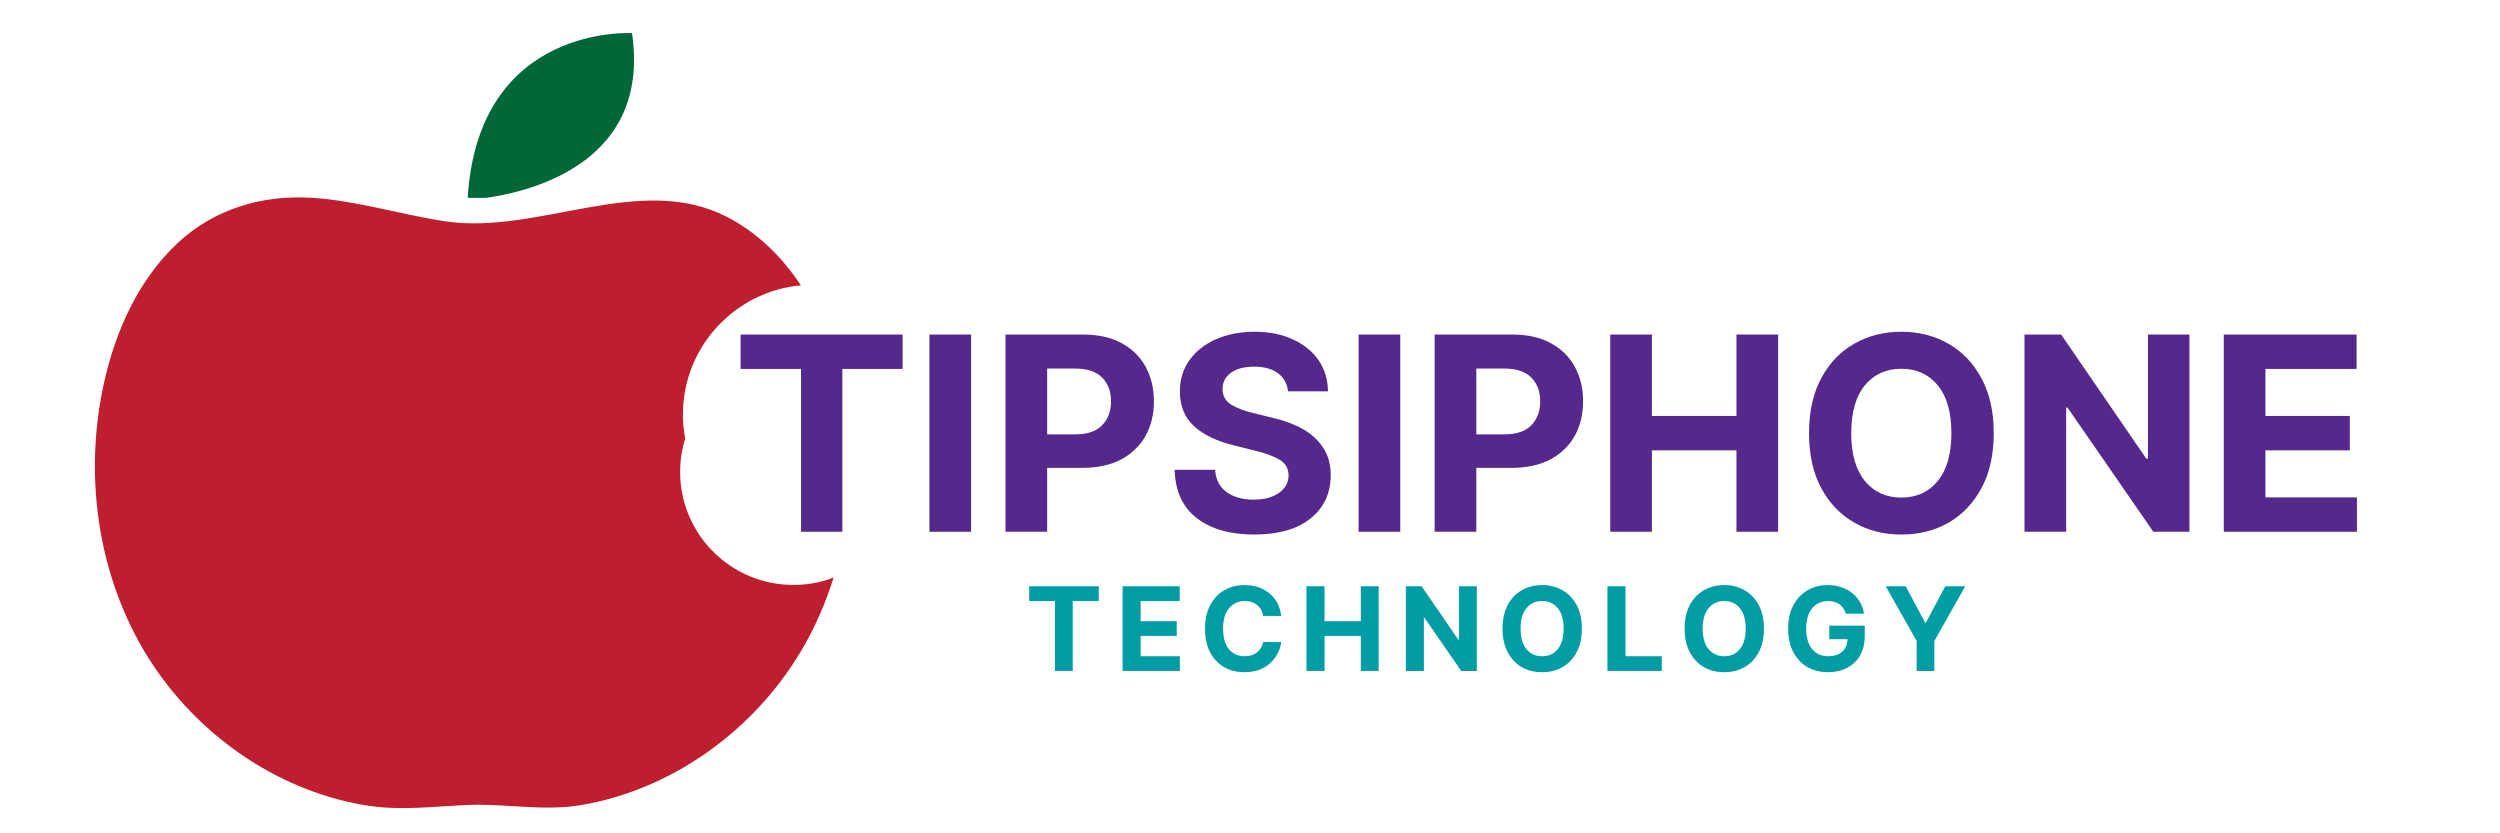
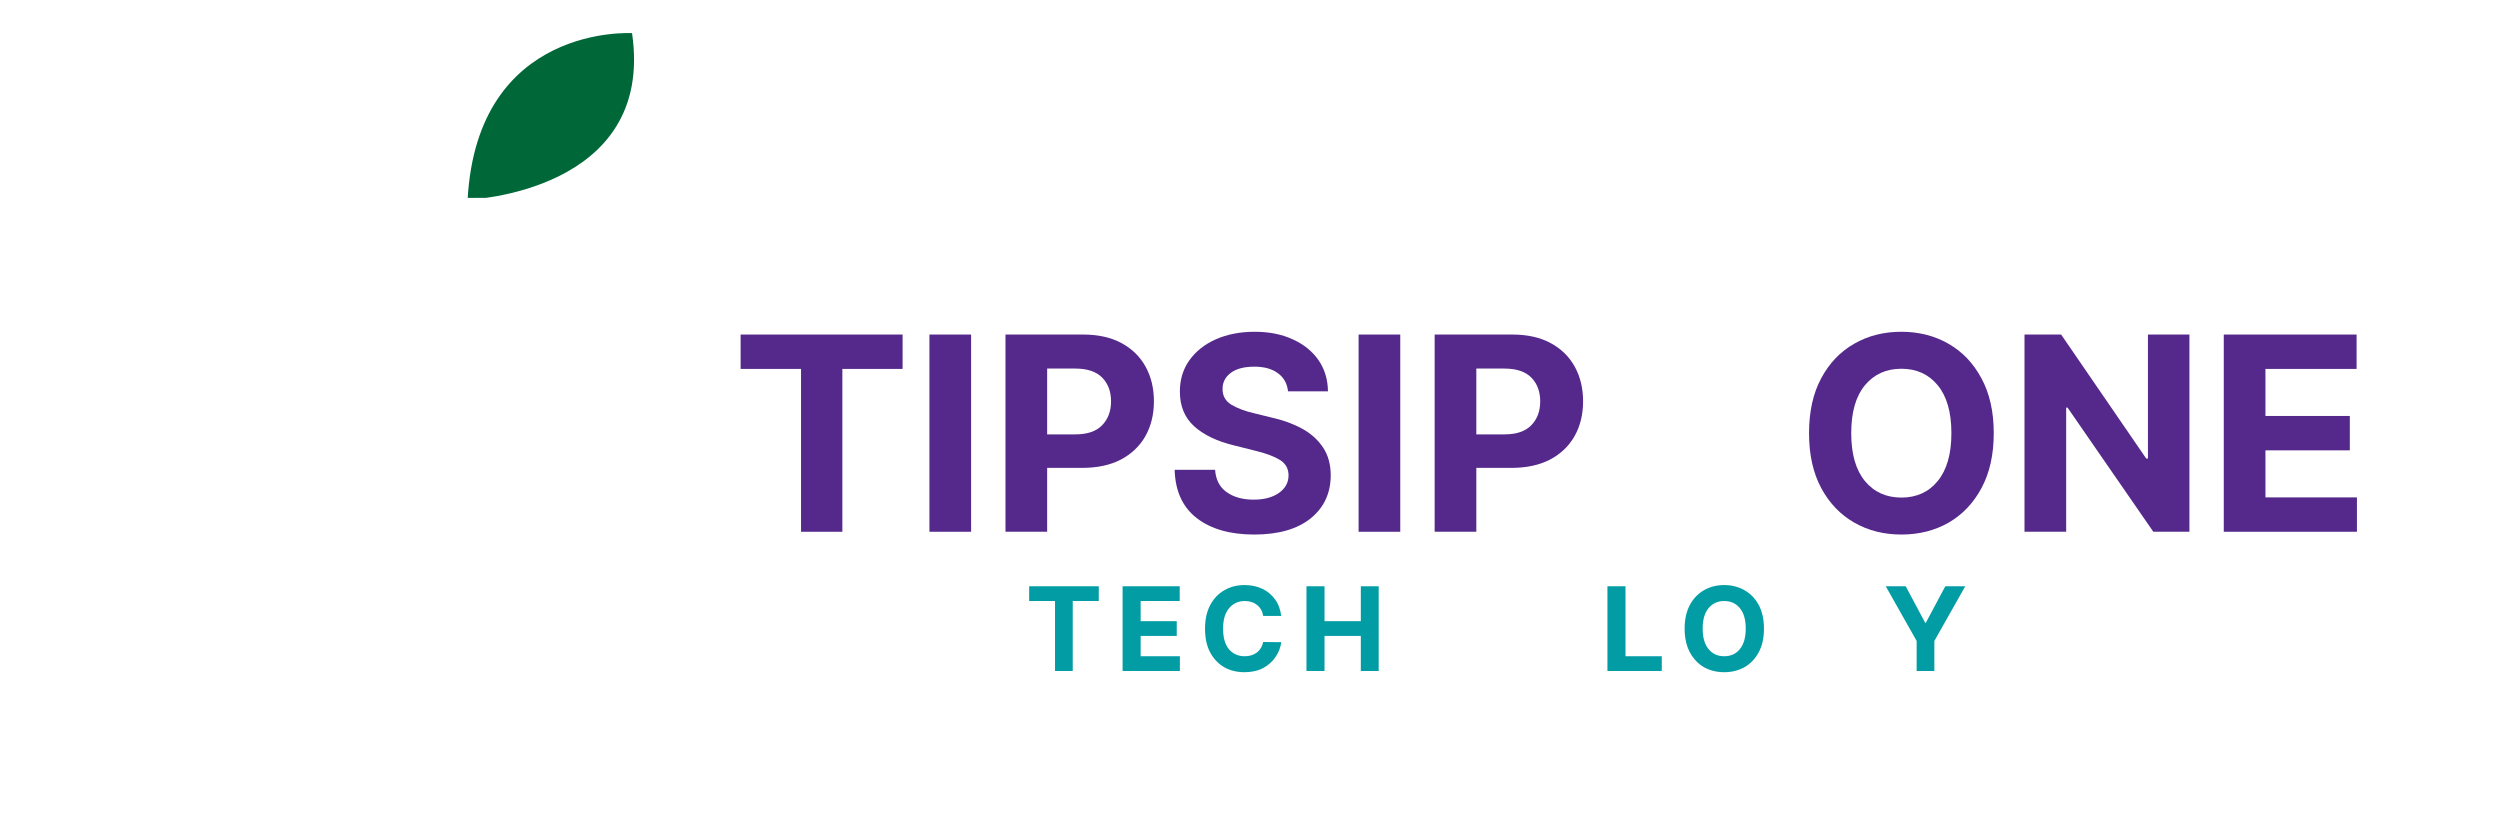
<svg xmlns="http://www.w3.org/2000/svg" width="300" zoomAndPan="magnify" viewBox="0 0 224.88 75" height="100" preserveAspectRatio="xMidYMid meet" version="1.0">
  <defs>
    <g />
    <clipPath id="edcfdb655a">
-       <path d="M 8 17.727 L 74.961 17.727 L 74.961 73 L 8 73 Z M 8 17.727 " clip-rule="nonzero" />
-     </clipPath>
+       </clipPath>
    <clipPath id="839610eff7">
      <path d="M 27 17.727 L 43 17.727 L 43 18 L 27 18 Z M 27 17.727 " clip-rule="nonzero" />
    </clipPath>
    <clipPath id="1f80206dab">
      <path d="M 9.965 17 L 77 17 L 77 17.809 L 9.965 17.809 Z M 9.965 17 " clip-rule="nonzero" />
    </clipPath>
    <clipPath id="123f17be3d">
      <path d="M 42 2.066 L 58 2.066 L 58 17.809 L 42 17.809 Z M 42 2.066 " clip-rule="nonzero" />
    </clipPath>
  </defs>
  <g fill="#55298b" fill-opacity="1">
    <g transform="translate(65.736, 47.859)">
      <g>
        <path d="M 0.859 -14.656 L 0.859 -17.75 L 15.438 -17.75 L 15.438 -14.656 L 10.016 -14.656 L 10.016 0 L 6.297 0 L 6.297 -14.656 Z M 0.859 -14.656 " />
      </g>
    </g>
  </g>
  <g fill="#55298b" fill-opacity="1">
    <g transform="translate(82.042, 47.859)">
      <g>
        <path d="M 5.297 -17.75 L 5.297 0 L 1.547 0 L 1.547 -17.75 Z M 5.297 -17.75 " />
      </g>
    </g>
  </g>
  <g fill="#55298b" fill-opacity="1">
    <g transform="translate(88.887, 47.859)">
      <g>
        <path d="M 1.547 0 L 1.547 -17.75 L 8.547 -17.75 C 9.891 -17.75 11.035 -17.492 11.984 -16.984 C 12.93 -16.473 13.656 -15.766 14.156 -14.859 C 14.656 -13.953 14.906 -12.91 14.906 -11.734 C 14.906 -10.555 14.648 -9.516 14.141 -8.609 C 13.629 -7.711 12.895 -7.008 11.938 -6.5 C 10.977 -6 9.816 -5.75 8.453 -5.75 L 5.297 -5.75 L 5.297 0 Z M 5.297 -8.766 L 7.844 -8.766 C 8.914 -8.766 9.719 -9.039 10.25 -9.594 C 10.781 -10.145 11.047 -10.859 11.047 -11.734 C 11.047 -12.617 10.781 -13.332 10.25 -13.875 C 9.719 -14.414 8.91 -14.688 7.828 -14.688 L 5.297 -14.688 Z M 5.297 -8.766 " />
      </g>
    </g>
  </g>
  <g fill="#55298b" fill-opacity="1">
    <g transform="translate(104.69, 47.859)">
      <g>
        <path d="M 11.172 -12.641 C 11.098 -13.336 10.797 -13.879 10.266 -14.266 C 9.742 -14.66 9.035 -14.859 8.141 -14.859 C 7.223 -14.859 6.516 -14.672 6.016 -14.297 C 5.523 -13.922 5.281 -13.445 5.281 -12.875 C 5.27 -12.238 5.539 -11.754 6.094 -11.422 C 6.656 -11.098 7.32 -10.848 8.094 -10.672 L 9.688 -10.281 C 10.719 -10.051 11.633 -9.719 12.438 -9.281 C 13.238 -8.844 13.867 -8.273 14.328 -7.578 C 14.785 -6.891 15.016 -6.051 15.016 -5.062 C 15.004 -3.445 14.395 -2.156 13.188 -1.188 C 11.977 -0.227 10.289 0.25 8.125 0.25 C 5.969 0.25 4.25 -0.238 2.969 -1.219 C 1.688 -2.207 1.02 -3.66 0.969 -5.578 L 4.609 -5.578 C 4.672 -4.68 5.02 -4.008 5.656 -3.562 C 6.289 -3.113 7.098 -2.891 8.078 -2.891 C 9.023 -2.891 9.785 -3.094 10.359 -3.5 C 10.93 -3.906 11.219 -4.43 11.219 -5.078 C 11.219 -5.68 10.957 -6.145 10.438 -6.469 C 9.914 -6.789 9.172 -7.066 8.203 -7.297 L 6.281 -7.781 C 4.781 -8.145 3.598 -8.711 2.734 -9.484 C 1.867 -10.266 1.438 -11.312 1.438 -12.625 C 1.438 -13.695 1.723 -14.633 2.297 -15.438 C 2.879 -16.25 3.676 -16.879 4.688 -17.328 C 5.707 -17.773 6.867 -18 8.172 -18 C 9.484 -18 10.629 -17.77 11.609 -17.312 C 12.598 -16.863 13.367 -16.238 13.922 -15.438 C 14.473 -14.633 14.754 -13.703 14.766 -12.641 Z M 11.172 -12.641 " />
      </g>
    </g>
  </g>
  <g fill="#55298b" fill-opacity="1">
    <g transform="translate(120.667, 47.859)">
      <g>
        <path d="M 5.297 -17.75 L 5.297 0 L 1.547 0 L 1.547 -17.75 Z M 5.297 -17.75 " />
      </g>
    </g>
  </g>
  <g fill="#55298b" fill-opacity="1">
    <g transform="translate(127.512, 47.859)">
      <g>
        <path d="M 1.547 0 L 1.547 -17.75 L 8.547 -17.75 C 9.891 -17.75 11.035 -17.492 11.984 -16.984 C 12.93 -16.473 13.656 -15.766 14.156 -14.859 C 14.656 -13.953 14.906 -12.91 14.906 -11.734 C 14.906 -10.555 14.648 -9.516 14.141 -8.609 C 13.629 -7.711 12.895 -7.008 11.938 -6.5 C 10.977 -6 9.816 -5.75 8.453 -5.75 L 5.297 -5.75 L 5.297 0 Z M 5.297 -8.766 L 7.844 -8.766 C 8.914 -8.766 9.719 -9.039 10.25 -9.594 C 10.781 -10.145 11.047 -10.859 11.047 -11.734 C 11.047 -12.617 10.781 -13.332 10.25 -13.875 C 9.719 -14.414 8.91 -14.688 7.828 -14.688 L 5.297 -14.688 Z M 5.297 -8.766 " />
      </g>
    </g>
  </g>
  <g fill="#55298b" fill-opacity="1">
    <g transform="translate(143.316, 47.859)">
      <g>
-         <path d="M 1.547 0 L 1.547 -17.75 L 5.297 -17.75 L 5.297 -10.422 L 12.906 -10.422 L 12.906 -17.75 L 16.656 -17.75 L 16.656 0 L 12.906 0 L 12.906 -7.328 L 5.297 -7.328 L 5.297 0 Z M 1.547 0 " />
-       </g>
+         </g>
    </g>
  </g>
  <g fill="#55298b" fill-opacity="1">
    <g transform="translate(161.519, 47.859)">
      <g>
        <path d="M 17.859 -8.875 C 17.859 -6.938 17.488 -5.285 16.75 -3.922 C 16.02 -2.566 15.031 -1.531 13.781 -0.812 C 12.531 -0.102 11.117 0.25 9.547 0.25 C 7.961 0.25 6.547 -0.109 5.297 -0.828 C 4.047 -1.547 3.055 -2.582 2.328 -3.938 C 1.598 -5.301 1.234 -6.945 1.234 -8.875 C 1.234 -10.812 1.598 -12.457 2.328 -13.812 C 3.055 -15.176 4.047 -16.211 5.297 -16.922 C 6.547 -17.641 7.961 -18 9.547 -18 C 11.117 -18 12.531 -17.641 13.781 -16.922 C 15.031 -16.211 16.02 -15.176 16.75 -13.812 C 17.488 -12.457 17.859 -10.812 17.859 -8.875 Z M 14.047 -8.875 C 14.047 -10.758 13.633 -12.195 12.812 -13.188 C 12 -14.176 10.91 -14.672 9.547 -14.672 C 8.18 -14.672 7.086 -14.176 6.266 -13.188 C 5.441 -12.195 5.031 -10.758 5.031 -8.875 C 5.031 -7 5.441 -5.562 6.266 -4.562 C 7.086 -3.57 8.18 -3.078 9.547 -3.078 C 10.91 -3.078 12 -3.57 12.812 -4.562 C 13.633 -5.562 14.047 -7 14.047 -8.875 Z M 14.047 -8.875 " />
      </g>
    </g>
  </g>
  <g fill="#55298b" fill-opacity="1">
    <g transform="translate(180.598, 47.859)">
      <g>
        <path d="M 16.391 -17.75 L 16.391 0 L 13.141 0 L 5.422 -11.172 L 5.297 -11.172 L 5.297 0 L 1.547 0 L 1.547 -17.75 L 4.844 -17.75 L 12.5 -6.594 L 12.656 -6.594 L 12.656 -17.75 Z M 16.391 -17.75 " />
      </g>
    </g>
  </g>
  <g fill="#55298b" fill-opacity="1">
    <g transform="translate(198.533, 47.859)">
      <g>
        <path d="M 1.547 0 L 1.547 -17.75 L 13.5 -17.75 L 13.5 -14.656 L 5.297 -14.656 L 5.297 -10.422 L 12.891 -10.422 L 12.891 -7.328 L 5.297 -7.328 L 5.297 -3.094 L 13.531 -3.094 L 13.531 0 Z M 1.547 0 " />
      </g>
    </g>
  </g>
  <g clip-path="url(#edcfdb655a)">
    <path fill="#be1e2d" d="M 74.961 51.984 C 74.25 54.273 73.289 56.477 72.062 58.547 C 67.828 65.711 60.461 71.062 52.238 72.457 C 48.879 73.027 45.586 72.324 42.227 72.441 C 38.977 72.562 35.977 73.012 32.715 72.457 C 24.492 71.062 17.133 65.711 12.891 58.547 C 8.656 51.379 7.496 42.562 9.305 34.438 C 10.344 29.754 12.41 25.176 15.91 21.891 C 19.203 18.805 23.535 17.523 27.996 17.801 C 32.105 18.059 36.051 19.336 40.109 19.93 C 48.383 21.133 57.562 15.5 65.355 19.516 C 68.113 20.934 70.32 23.121 72.02 25.68 C 66.066 26.227 61.402 31.227 61.402 37.309 C 61.402 38.047 61.469 38.766 61.605 39.461 C 61.316 40.414 61.152 41.422 61.152 42.473 C 61.152 48.09 65.719 52.645 71.352 52.645 C 72.629 52.645 73.844 52.414 74.961 51.984 Z M 74.961 51.984 " fill-opacity="1" fill-rule="nonzero" />
  </g>
  <g clip-path="url(#839610eff7)">
    <path fill="#006838" d="M 42.609 17.766 C 42.609 17.766 25.707 17.137 27.809 2.766 C 27.809 2.766 41.742 1.887 42.609 17.766 Z M 42.609 17.766 " fill-opacity="1" fill-rule="nonzero" />
  </g>
  <g fill="#029da4" fill-opacity="1">
    <g transform="translate(92.189, 60.389)">
      <g>
        <path d="M 0.375 -6.297 L 0.375 -7.625 L 6.641 -7.625 L 6.641 -6.297 L 4.297 -6.297 L 4.297 0 L 2.703 0 L 2.703 -6.297 Z M 0.375 -6.297 " />
      </g>
    </g>
  </g>
  <g fill="#029da4" fill-opacity="1">
    <g transform="translate(100.317, 60.389)">
      <g>
        <path d="M 0.656 0 L 0.656 -7.625 L 5.797 -7.625 L 5.797 -6.297 L 2.281 -6.297 L 2.281 -4.484 L 5.531 -4.484 L 5.531 -3.156 L 2.281 -3.156 L 2.281 -1.328 L 5.812 -1.328 L 5.812 0 Z M 0.656 0 " />
      </g>
    </g>
  </g>
  <g fill="#029da4" fill-opacity="1">
    <g transform="translate(107.861, 60.389)">
      <g>
        <path d="M 7.391 -4.953 L 5.766 -4.953 C 5.703 -5.367 5.52 -5.695 5.219 -5.938 C 4.926 -6.176 4.562 -6.297 4.125 -6.297 C 3.531 -6.297 3.051 -6.078 2.688 -5.641 C 2.332 -5.211 2.156 -4.602 2.156 -3.812 C 2.156 -3 2.332 -2.379 2.688 -1.953 C 3.051 -1.535 3.523 -1.328 4.109 -1.328 C 4.535 -1.328 4.895 -1.438 5.188 -1.656 C 5.488 -1.883 5.68 -2.203 5.766 -2.609 L 7.391 -2.594 C 7.336 -2.133 7.172 -1.695 6.891 -1.281 C 6.617 -0.863 6.242 -0.523 5.766 -0.266 C 5.297 -0.016 4.734 0.109 4.078 0.109 C 3.398 0.109 2.789 -0.039 2.25 -0.344 C 1.719 -0.656 1.297 -1.102 0.984 -1.688 C 0.68 -2.27 0.531 -2.977 0.531 -3.812 C 0.531 -4.645 0.688 -5.352 1 -5.938 C 1.312 -6.52 1.734 -6.961 2.266 -7.266 C 2.805 -7.578 3.41 -7.734 4.078 -7.734 C 4.672 -7.734 5.203 -7.625 5.672 -7.406 C 6.141 -7.188 6.523 -6.867 6.828 -6.453 C 7.129 -6.047 7.316 -5.547 7.391 -4.953 Z M 7.391 -4.953 " />
      </g>
    </g>
  </g>
  <g fill="#029da4" fill-opacity="1">
    <g transform="translate(116.866, 60.389)">
      <g>
        <path d="M 0.656 0 L 0.656 -7.625 L 2.281 -7.625 L 2.281 -4.484 L 5.547 -4.484 L 5.547 -7.625 L 7.156 -7.625 L 7.156 0 L 5.547 0 L 5.547 -3.156 L 2.281 -3.156 L 2.281 0 Z M 0.656 0 " />
      </g>
    </g>
  </g>
  <g fill="#029da4" fill-opacity="1">
    <g transform="translate(125.809, 60.389)">
      <g>
-         <path d="M 7.047 -7.625 L 7.047 0 L 5.641 0 L 2.328 -4.797 L 2.281 -4.797 L 2.281 0 L 0.656 0 L 0.656 -7.625 L 2.078 -7.625 L 5.375 -2.828 L 5.438 -2.828 L 5.438 -7.625 Z M 7.047 -7.625 " />
-       </g>
+         </g>
    </g>
  </g>
  <g fill="#029da4" fill-opacity="1">
    <g transform="translate(134.636, 60.389)">
      <g>
-         <path d="M 7.672 -3.812 C 7.672 -2.977 7.516 -2.27 7.203 -1.688 C 6.891 -1.102 6.461 -0.656 5.922 -0.344 C 5.379 -0.039 4.77 0.109 4.094 0.109 C 3.414 0.109 2.805 -0.039 2.266 -0.344 C 1.734 -0.656 1.312 -1.102 1 -1.688 C 0.688 -2.281 0.531 -2.988 0.531 -3.812 C 0.531 -4.645 0.688 -5.352 1 -5.938 C 1.312 -6.52 1.734 -6.961 2.266 -7.266 C 2.805 -7.578 3.414 -7.734 4.094 -7.734 C 4.77 -7.734 5.379 -7.578 5.922 -7.266 C 6.461 -6.961 6.891 -6.52 7.203 -5.938 C 7.516 -5.352 7.672 -4.645 7.672 -3.812 Z M 6.031 -3.812 C 6.031 -4.625 5.852 -5.238 5.5 -5.656 C 5.156 -6.082 4.688 -6.297 4.094 -6.297 C 3.508 -6.297 3.039 -6.082 2.688 -5.656 C 2.332 -5.238 2.156 -4.625 2.156 -3.812 C 2.156 -3.008 2.332 -2.395 2.688 -1.969 C 3.039 -1.539 3.508 -1.328 4.094 -1.328 C 4.688 -1.328 5.156 -1.539 5.5 -1.969 C 5.852 -2.395 6.031 -3.008 6.031 -3.812 Z M 6.031 -3.812 " />
-       </g>
+         </g>
    </g>
  </g>
  <g fill="#029da4" fill-opacity="1">
    <g transform="translate(143.953, 60.389)">
      <g>
        <path d="M 0.656 0 L 0.656 -7.625 L 2.281 -7.625 L 2.281 -1.328 L 5.547 -1.328 L 5.547 0 Z M 0.656 0 " />
      </g>
    </g>
  </g>
  <g fill="#029da4" fill-opacity="1">
    <g transform="translate(151.025, 60.389)">
      <g>
        <path d="M 7.672 -3.812 C 7.672 -2.977 7.516 -2.27 7.203 -1.688 C 6.891 -1.102 6.461 -0.656 5.922 -0.344 C 5.379 -0.039 4.77 0.109 4.094 0.109 C 3.414 0.109 2.805 -0.039 2.266 -0.344 C 1.734 -0.656 1.312 -1.102 1 -1.688 C 0.688 -2.281 0.531 -2.988 0.531 -3.812 C 0.531 -4.645 0.688 -5.352 1 -5.938 C 1.312 -6.52 1.734 -6.961 2.266 -7.266 C 2.805 -7.578 3.414 -7.734 4.094 -7.734 C 4.77 -7.734 5.379 -7.578 5.922 -7.266 C 6.461 -6.961 6.891 -6.52 7.203 -5.938 C 7.516 -5.352 7.672 -4.645 7.672 -3.812 Z M 6.031 -3.812 C 6.031 -4.625 5.852 -5.238 5.5 -5.656 C 5.156 -6.082 4.688 -6.297 4.094 -6.297 C 3.508 -6.297 3.039 -6.082 2.688 -5.656 C 2.332 -5.238 2.156 -4.625 2.156 -3.812 C 2.156 -3.008 2.332 -2.395 2.688 -1.969 C 3.039 -1.539 3.508 -1.328 4.094 -1.328 C 4.688 -1.328 5.156 -1.539 5.5 -1.969 C 5.852 -2.395 6.031 -3.008 6.031 -3.812 Z M 6.031 -3.812 " />
      </g>
    </g>
  </g>
  <g fill="#029da4" fill-opacity="1">
    <g transform="translate(160.343, 60.389)">
      <g>
-         <path d="M 5.719 -5.156 C 5.613 -5.52 5.426 -5.801 5.156 -6 C 4.883 -6.195 4.539 -6.297 4.125 -6.297 C 3.539 -6.297 3.066 -6.082 2.703 -5.656 C 2.336 -5.227 2.156 -4.613 2.156 -3.812 C 2.156 -3.02 2.332 -2.406 2.688 -1.969 C 3.051 -1.539 3.535 -1.328 4.141 -1.328 C 4.672 -1.328 5.086 -1.461 5.391 -1.734 C 5.703 -2.016 5.863 -2.391 5.875 -2.859 L 4.234 -2.859 L 4.234 -4.078 L 7.422 -4.078 L 7.422 -3.125 C 7.422 -2.457 7.281 -1.879 7 -1.391 C 6.719 -0.91 6.328 -0.539 5.828 -0.281 C 5.336 -0.02 4.77 0.109 4.125 0.109 C 3.414 0.109 2.789 -0.047 2.25 -0.359 C 1.707 -0.68 1.285 -1.133 0.984 -1.719 C 0.68 -2.301 0.531 -3 0.531 -3.812 C 0.531 -4.633 0.688 -5.336 1 -5.922 C 1.312 -6.504 1.738 -6.953 2.281 -7.266 C 2.82 -7.578 3.426 -7.734 4.094 -7.734 C 4.664 -7.734 5.188 -7.625 5.656 -7.406 C 6.125 -7.188 6.504 -6.883 6.797 -6.5 C 7.098 -6.113 7.285 -5.664 7.359 -5.156 Z M 5.719 -5.156 " />
-       </g>
+         </g>
    </g>
  </g>
  <g fill="#029da4" fill-opacity="1">
    <g transform="translate(169.438, 60.389)">
      <g>
        <path d="M 0.219 -7.625 L 2.016 -7.625 L 3.766 -4.344 L 3.828 -4.344 L 5.578 -7.625 L 7.375 -7.625 L 4.594 -2.703 L 4.594 0 L 3 0 L 3 -2.703 Z M 0.219 -7.625 " />
      </g>
    </g>
  </g>
  <g clip-path="url(#1f80206dab)">
    <path fill="#be1e2d" d="M 9.672 52.203 C 10.383 54.488 11.344 56.695 12.57 58.766 C 16.805 65.926 24.172 71.281 32.395 72.676 C 35.754 73.242 39.047 72.543 42.406 72.66 C 45.656 72.777 48.66 73.227 51.918 72.676 C 60.141 71.281 67.5 65.926 71.742 58.766 C 75.977 51.598 77.137 42.777 75.328 34.656 C 74.289 29.973 72.223 25.395 68.723 22.109 C 65.43 19.02 61.098 17.738 56.637 18.02 C 52.527 18.277 48.582 19.551 44.523 20.145 C 36.25 21.348 27.07 15.715 19.277 19.734 C 16.523 21.152 14.312 23.336 12.613 25.898 C 18.566 26.445 23.23 31.445 23.23 37.527 C 23.23 38.266 23.164 38.98 23.027 39.68 C 23.32 40.629 23.48 41.641 23.48 42.688 C 23.48 48.309 18.914 52.863 13.281 52.863 C 12.008 52.863 10.789 52.633 9.672 52.203 Z M 9.672 52.203 " fill-opacity="1" fill-rule="nonzero" />
  </g>
  <g clip-path="url(#123f17be3d)">
    <path fill="#006838" d="M 42.023 17.98 C 42.023 17.98 58.926 17.352 56.824 2.984 C 56.824 2.984 42.891 2.102 42.023 17.98 Z M 42.023 17.98 " fill-opacity="1" fill-rule="nonzero" />
  </g>
</svg>